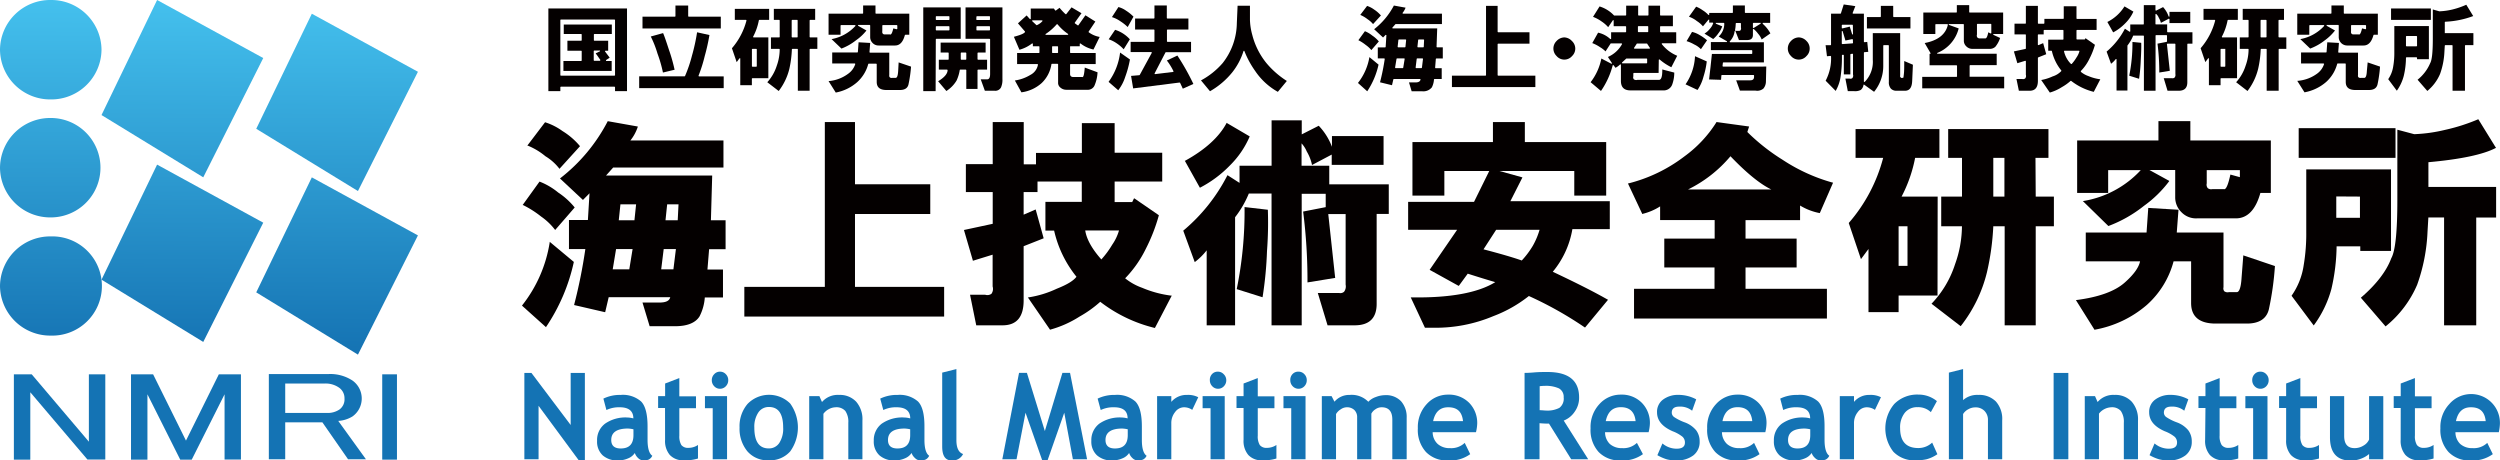
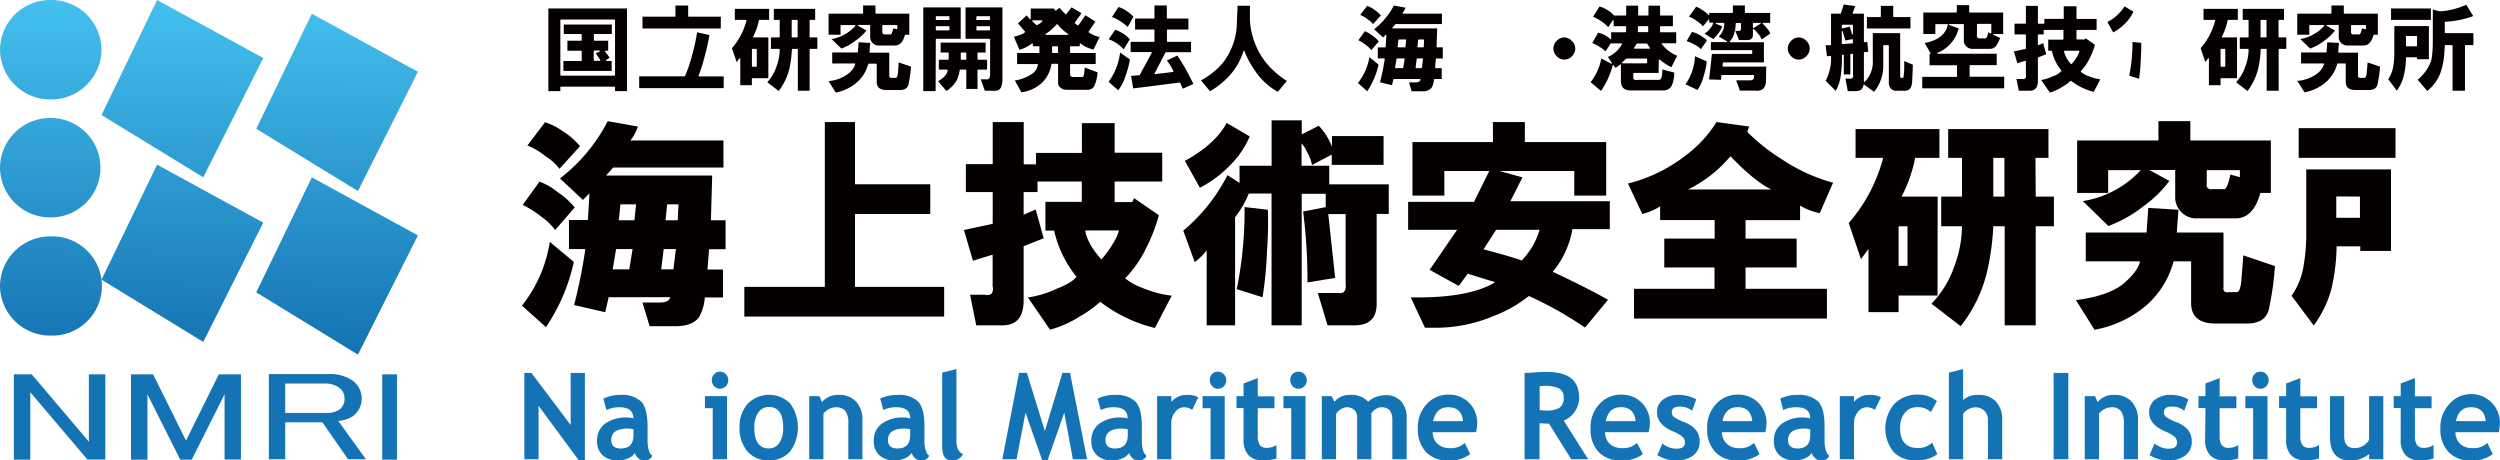
<svg xmlns="http://www.w3.org/2000/svg" xmlns:xlink="http://www.w3.org/1999/xlink" id="レイヤー_1" data-name="レイヤー 1" viewBox="0 0 528.02 97.25">
  <defs>
    <style>.cls-1{fill:#040000;}.cls-2{fill:url(#linear-gradient);}.cls-3{fill:url(#linear-gradient-2);}.cls-4{fill:url(#linear-gradient-3);}.cls-5{fill:url(#linear-gradient-4);}.cls-6{fill:url(#linear-gradient-5);}.cls-7{fill:url(#linear-gradient-6);}.cls-8{fill:url(#linear-gradient-7);}.cls-9{fill:#1473b4;}</style>
    <linearGradient id="linear-gradient" x1="11.08" y1="0.39" x2="10.64" y2="74.4" gradientUnits="userSpaceOnUse">
      <stop offset="0" stop-color="#44c0ed" />
      <stop offset="1" stop-color="#1573b3" />
    </linearGradient>
    <linearGradient id="linear-gradient-2" x1="10.78" y1="0.4" x2="10.34" y2="74.4" xlink:href="#linear-gradient" />
    <linearGradient id="linear-gradient-3" x1="10.93" y1="0.4" x2="10.49" y2="74.4" xlink:href="#linear-gradient" />
    <linearGradient id="linear-gradient-4" x1="71.32" y1="0.51" x2="70.87" y2="74.43" xlink:href="#linear-gradient" />
    <linearGradient id="linear-gradient-5" x1="38.63" y1="0.46" x2="38.18" y2="74.38" xlink:href="#linear-gradient" />
    <linearGradient id="linear-gradient-6" x1="38.84" y1="0.51" x2="38.39" y2="74.42" xlink:href="#linear-gradient" />
    <linearGradient id="linear-gradient-7" x1="71.53" y1="0.55" x2="71.08" y2="74.46" xlink:href="#linear-gradient" />
  </defs>
  <path class="cls-1" d="M114.28,45.73a13.08,13.08,0,0,1,2.91,2.76l.06.09,4.13-4.76,0,0a15.47,15.47,0,0,0-3.49-3.16A14.38,14.38,0,0,0,114,38.37h-.06l-3.56,4.94.09,0A20.92,20.92,0,0,1,114.28,45.73Z" />
  <path class="cls-1" d="M116.21,51.16l-.11-.09,0,.14a28.58,28.58,0,0,1-5.83,13.3l0,.06,5,4.49.07.06,0-.07a39.56,39.56,0,0,0,5.86-13.73v0Z" />
  <path class="cls-1" d="M115.2,33a10.73,10.73,0,0,1,2.9,2.57l.06.09,4.32-4.76,0-.05a15,15,0,0,0-3.68-3.17,12.87,12.87,0,0,0-3.68-1.86h0l-3.75,4.94.1,0A14.15,14.15,0,0,1,115.2,33Z" />
  <path class="cls-1" d="M150.42,37.16v-.09H128l1.51-1.69H152.8V29.67H133.14a9.27,9.27,0,0,0,1.56-2.87l0-.08-6.36-1.13,0,.05a36.5,36.5,0,0,1-10,12l-.07.05,4.82,4.51.06,0,1.36-1.38-.34,5.64h-4V52.6h3.46a109,109,0,0,1-2.36,11.75l0,.08,6.48,1.5.07,0,.74-3.16h13c-.16.76-.9,1.13-2.28,1.13h-3.58l1.51,5h5.36c2.57,0,4.32-.7,5.18-2.08a10.24,10.24,0,0,0,1.11-4h3.84v-5.9h-3.28l.35-4.29h3.48V46.52h-3.1Zm-7.28,9.36h-2.58l.35-3.36h2.4Zm-.38,6.08-.53,4.29h-2.58l.53-4.29Zm-9.15,0-.7,4.29h-3.5l.71-4.29Zm.74-9.44L134,46.52h-3.31l.35-3.36Z" />
  <polygon class="cls-1" points="180.58 45.2 196.48 45.2 196.48 38.92 180.58 38.92 180.58 25.78 174.21 25.78 174.21 60.59 157.21 60.59 157.21 66.86 199.41 66.86 199.41 60.59 180.58 60.59 180.58 45.2" />
  <path class="cls-1" d="M241.22,60.78a12.17,12.17,0,0,1-3.58-2A24,24,0,0,0,242,52.56a37.23,37.23,0,0,0,2.75-7.05v-.06l-5.16-3.55-.08,0-.38.78h-3.71V38.34h10.05V32.26H235.42V26H228.5v6.3h-9.69v2.41h-2.59V25.78h-6.55v8.89H204v5.9h5.67v6.7l-6,1.29h-.08L205.47,55l0,.08,4.18-1.29V60.5a1.76,1.76,0,0,1-.25,1.55,1.46,1.46,0,0,1-1.32.2h-3.2l1.31,6.46h5.55c3,0,4.46-1.77,4.46-5.26V52l4.23-1.67-1.69-6.09-2.54,1.1V40.57h2.93V38.34h9.35v4.29h-7.68v6.08h1.84a23.87,23.87,0,0,0,4.72,9.74c-.62.84-2,1.68-4.14,2.52a21.78,21.78,0,0,1-6,1.84l-.13,0,4.65,6.77,0,.05.05,0a22.65,22.65,0,0,0,6.24-2.78,24,24,0,0,0,4.35-3.11,30.76,30.76,0,0,0,11.49,5.52l.06,0,3.5-6.72.06-.1-.12,0A23,23,0,0,1,241.22,60.78Zm-8.62-6c-2-2.25-3.12-4.31-3.39-6.1h7.13a10.2,10.2,0,0,1-1.43,3A19.16,19.16,0,0,1,232.6,54.81Z" />
  <path class="cls-1" d="M267.77,44.3l-4.91-.57v.09A81.94,81.94,0,0,1,261.22,61l0,.07,5.37,1.69.09,0v-.09a79.19,79.19,0,0,0,.92-9.64,78.94,78.94,0,0,0,.18-8.71Z" />
  <path class="cls-1" d="M253.47,39.63A24.32,24.32,0,0,0,259.71,35a19.28,19.28,0,0,0,4.22-6.14l0-.06-4.88-2.86,0,.07c-1.57,2.94-4.51,5.61-8.74,7.94l-.07,0,3.18,5.69Z" />
  <path class="cls-1" d="M280.75,35H274.9V30.28A5.85,5.85,0,0,1,276,32a9.21,9.21,0,0,1,1.09,2.75l0,.11,4.18-2.21v2.17h10.95V28.74H281.32V31a13.21,13.21,0,0,0-2.79-4.44l0,0-3.59,1.82V25.41h-6.37V35h-6.77v3.63L259.26,37l-.05.08a37.32,37.32,0,0,1-9.3,11.64l0,0,2.43,6.64.09-.07a13.26,13.26,0,0,0,2.43-2.42V68.71h6V45.88a21.3,21.3,0,0,0,2.9-5h4.8V68.71h6.37V40.93H280v2.82l-4.76.93v.08a114.88,114.88,0,0,1,.91,14.8v.09l5.76-.94H282l-1.46-13.5h3.67V60.12a1.86,1.86,0,0,1-.34,1.51,1.21,1.21,0,0,1-1.05.25h-4.49l2.06,6.83h5.73c3.08,0,4.64-1.52,4.64-4.52v-19h2.56V38.93H280.75Z" />
  <path class="cls-1" d="M321.55,37.47l-4.84-1.35H332.5v5.19h6.74V30H322.06V25.78h-6.74V30h-17V41.31h6.74V36.12h9.48l-3.21,6.51H297.41v5.9h10.35L302,56.92l-.05.07,6.11,3.38.06,0L310,57.8c2.27.73,4.17,1.31,5.81,1.79-3.64,2.26-9.6,3.35-17.72,3.22h-.13l3,6.41,0,0h0c.62,0,1.24,0,1.85,0a31.36,31.36,0,0,0,12.62-2.46,27.9,27.9,0,0,0,7.48-4.24,77.92,77.92,0,0,1,11.82,6.64l.06,0,4.86-5.87-.08,0c-2.77-1.59-6.67-3.56-11.61-5.89a19.08,19.08,0,0,0,4.14-9H340v-5.9H319Zm3.62,11.06a15.66,15.66,0,0,1-1.43,3.39,18.24,18.24,0,0,1-2.33,3.1c-1.69-.6-4.33-1.38-8.08-2.36L316,48.53Z" />
  <path class="cls-1" d="M376.5,33.75a42.41,42.41,0,0,1-7.45-5.87l.38-1.16-6.91-.95,0,.05a26,26,0,0,1-6.74,7.2,32.55,32.55,0,0,1-11.85,5.72l-.1,0,3,6.38,0,.06.06,0a12.17,12.17,0,0,0,3.74-1.59v2.89h11.52V50.4H351.51v6.09h10.61V61h-17v6.27h40.74V61H368.67V56.49h10.79V50.4H368.67V46.49h11.52V43.41A12.42,12.42,0,0,0,384.3,45h.06l2.77-6.35,0-.09-.09,0A37.15,37.15,0,0,1,376.5,33.75Zm-11-.74c3.35,3.5,6.24,5.86,8.6,7H356.54A27.48,27.48,0,0,0,365.49,33Z" />
  <path class="cls-1" d="M409.25,41.52h-7.62a29.82,29.82,0,0,0,2.86-8.18h5.13V27.26H391.91v6.08h5.83a34,34,0,0,1-7.27,13.76l0,0L393,54.59l.05.14,1.59-2.15V65.93H401V62.42h8.22Zm-6.37,6.27v8.36H401V47.79Z" />
  <path class="cls-1" d="M429.91,33.34h2.74V27.26H411.47v6.08h2.92v8.18H410v6.27h4.38a24,24,0,0,1-1.45,8,21.6,21.6,0,0,1-4.92,8.3l-.06.06,6.1,4.69.06.05.05-.06a29.81,29.81,0,0,0,5.5-11.33A54.19,54.19,0,0,0,421,47.79h2.4V68.71h6.56V47.79h3.84V41.52h-3.84Zm-6.56,0v8.18H421V33.34Z" />
  <path class="cls-1" d="M445.26,35.94h6.88a21.2,21.2,0,0,1-12.09,6.51l-.15,0,5.41,5.29,0,0,0,0a27.48,27.48,0,0,0,7.52-4.27,24.43,24.43,0,0,0,5.32-5.2l0-.07-4.19-2.3h5.46V41.6a4.37,4.37,0,0,0,1.3,3.2A4.26,4.26,0,0,0,464,46.12h8.23c2.45,0,4.19-1.81,5.18-5.37h2.21V29.67h-17V25.59h-6.74v4.08H438.71V40.75h6.55Zm25.8,1c-.39,1.79-.78,2.82-1.16,3a.29.29,0,0,1-.2,0h-2.41a1.14,1.14,0,0,1-1-.21,1.16,1.16,0,0,1-.21-1V35.94h7v1.48l-2-.55Z" />
  <path class="cls-1" d="M473.81,53.89l-.37,4.74c-.15,2.54-.64,3.07-1,3.07h-1.66a1.19,1.19,0,0,1-1-.19,1,1,0,0,1-.16-.84V49.11h-9.87l.36-4.73V44.3l-6.3-.38h-.08l-.36,5.19H440.53v6.08H452c-.27,1.32-1.36,2.83-3.24,4.49-2.06,1.84-5.49,3.08-10.2,3.69h-.12l3.9,6.22,0,.05h.06a23.08,23.08,0,0,0,11-5.21,18.79,18.79,0,0,0,5.68-9.24h3.7V64c0,2.88,1.74,4.34,5.19,4.34h6.58c2.59,0,4.15-1,4.65-3a63.16,63.16,0,0,0,1.28-9.09v-.06l-6.64-2.24Z" />
  <rect class="cls-1" x="485.5" y="27.07" width="20.45" height="6.27" />
-   <path class="cls-1" d="M512.9,34.26c6.76-.61,11.54-1.61,14.21-3l.08,0-3.74-6.06-.06,0a39.46,39.46,0,0,1-6.93,2.22,32.83,32.83,0,0,1-6.56.92l-3.46-.92-.1,0V42.34c0,6.61-.43,10.71-1.28,12.19-1,2.7-3.11,5.49-6.37,8.3l-.06.05,5.17,6,.05.06.06-.05a22.83,22.83,0,0,0,6.61-8.74A37.77,37.77,0,0,0,512.71,49l.18-3.07h3.32V68.71H523V45.94h4.2V39.48H512.9Z" />
  <path class="cls-1" d="M505,53V35.78h-17.9V49a39.64,39.64,0,0,1-.54,7,14.94,14.94,0,0,1-2.55,6.44l0,.05,4.6,6.16.07.09.06-.09a23.09,23.09,0,0,0,3.67-7.62,41.62,41.62,0,0,0,1.1-9h5V53Zm-6.56-11.48V46h-5V41.49Z" />
  <path class="cls-1" d="M118.35,18.4l.09-.09h11.37l.09.09v.85h2.53V1.79H115.82V19.25h2.53Zm0-14.19.09-.08h11.37l.09.08V15.89l-.09.09H118.44l-.09-.09Z" />
  <path class="cls-1" d="M128,12.68l.77-.5-1-1.33.07-.14h.61V8.61h-2.93l-.09-.09V7.27l.09-.09h3.7v-2H119.07v2h3.7l.09.09V8.52l-.09.09h-2.93v2.1h2.93l.09.08v2l-.09.09H119v2.1h10.19v-2.1H128Zm-1.27.16h-1.24l-.09-.09v-2l.09-.08h1.24l0,.16-.92.43,1,1.41Z" />
  <polygon class="cls-1" points="145.35 3.43 145.35 1.17 142.66 1.17 142.66 3.43 142.58 3.52 135.7 3.52 135.7 6.01 152.24 6.01 152.24 3.52 145.44 3.52 145.35 3.43" />
-   <path class="cls-1" d="M137.45,7.71a21.71,21.71,0,0,1,1.42,3.61,27.86,27.86,0,0,1,1.15,4l2.46-.59a35.38,35.38,0,0,0-1.22-4.29c-.56-1.73-.95-2.86-1.21-3.45Z" />
  <path class="cls-1" d="M147.53,16a30.62,30.62,0,0,0,1.31-4.14,43,43,0,0,0,1-4.46l-2.61-.58a40.24,40.24,0,0,1-1.08,4.93,28.45,28.45,0,0,1-1.47,4.32l-.08.05H135v2.49h17.85V16.13h-5.25Z" />
  <path class="cls-1" d="M171,7.82V4.29l.09-.09h1.08V1.87h-8.73V4.2h1.15l.09.09V7.82l-.09.08h-1.76v2.42h1.76l.09.08a10.35,10.35,0,0,1-.62,3.48,9.41,9.41,0,0,1-2,3.49l2.41,1.85a12.58,12.58,0,0,0,2.25-4.69,22.92,22.92,0,0,0,.53-4.13l.09-.08h1.09l.08.08v8.77H171V10.4l.09-.08h1.54V7.9h-1.54Zm-2.53,0-.08.08h-1.09l-.09-.08V4.29l.09-.09h1.09l.08.09Z" />
  <path class="cls-1" d="M159.05,7.78a12.14,12.14,0,0,0,1.23-3.51l.09-.07h2.08V1.87H155.2V4.2h2.38l.09.11a14.53,14.53,0,0,1-3.08,5.88l1,2.93.6-.81.16,0V18h2.45v-1.4l.09-.08h3.39V7.9h-3.16Zm.79,2.62V14l-.09.09h-.85l-.09-.09V10.4l.09-.08h.85Z" />
  <path class="cls-1" d="M180.7,5.45a9,9,0,0,1-5.07,2.81l2.09,2a11.52,11.52,0,0,0,3.1-1.77A10.07,10.07,0,0,0,183,6.44l-1.77-1,0-.17h2.47l.09.09V7.82a1.74,1.74,0,0,0,.52,1.27,1.71,1.71,0,0,0,1.25.52h3.48c1,0,1.68-.72,2.08-2.21l.09-.06h.84V2.89H185l-.09-.09V1.16h-2.61V2.8l-.09.09H175V7.34h2.53V5.39l.09-.09h3Zm5.74-.15h3l.08.09v.7l-.11.09L188.67,6c-.23,1-.41,1.2-.53,1.27a.19.19,0,0,1-.18,0h-1.11a.52.52,0,0,1-.37-.13.59.59,0,0,1-.13-.53V5.39Z" />
  <path class="cls-1" d="M189.15,16.45h-.7a.59.59,0,0,1-.52-.12.5.5,0,0,1-.11-.45V11.12h-4.09l-.09-.1.15-1.95-2.45-.14L181.19,11l-.09.08h-5.33v2.33h4.79l.09.1a4,4,0,0,1-1.42,2A8,8,0,0,1,175,17.13l1.52,2.42A9.5,9.5,0,0,0,181,17.39a7.85,7.85,0,0,0,2.38-3.87l.08-.07h1.62l.09.09V17.3c0,1.15.68,1.71,2.08,1.71h2.78c1.05,0,1.66-.38,1.85-1.18a27.37,27.37,0,0,0,.54-3.76l-2.62-.89L189.7,15C189.64,16,189.47,16.45,189.15,16.45Z" />
  <path class="cls-1" d="M209.12,8.29v7.36c0,.74-.22,1.11-.63,1.11h-1.35l.87,2.41h2.1a1.34,1.34,0,0,0,1.32-.73,4,4,0,0,0,.29-1.77V1.56h-7.79V8.2H209Zm-2.89-4.78.09-.09H209l.09.09v.62l-.09.09h-2.71l-.09-.09Zm0,2.82V5.62l.09-.08H209l.09.08v.71l-.09.09h-2.71Z" />
  <path class="cls-1" d="M206.46,12.52V11.19l.09-.09h1.62V9h-9.5v2.1h1.62l.08.09v1.33l-.08.09h-2V14.7h1.76l.09.1c0,.79-.71,1.58-2,2.36l1.74,2.06a6.68,6.68,0,0,0,2.15-2.2,8.31,8.31,0,0,0,.68-2.25l.09-.07H204l.09.09v4h2.37v-4l.09-.09h1.93V12.61h-1.93Zm-2.37,0-.09.09h-1l-.08-.09V11.19l.08-.09h1l.09.09Z" />
  <path class="cls-1" d="M197.65,8.29l.08-.09h5.18V1.56H195V19.25h2.61Zm0-4.78.08-.09h2.71l.09.09v.62l-.09.09h-2.71l-.08-.09Zm0,2.11.08-.08h2.71l.09.08v.71l-.09.09h-2.71l-.08-.09Z" />
  <path class="cls-1" d="M226.05,9.77h2V9.23l.14-.07a6.7,6.7,0,0,0,2.76,1.3l1.31-2.66a5.44,5.44,0,0,1-2.33-1V6.67l1.42-2.12-2.1-1.32-1.5,2.13-.12,0L227,4.91l0-.12,1.42-2-2.1-1.24L225.19,3h-.13a12,12,0,0,1-1.27-1.35l-.79.58-.12,0-.29-.43H217.7V4l-.15.06-.72-.8L215,4.93l1.49,1.73v.11c-.22.33-1,.64-2.35,1l1.17,2.74A7.66,7.66,0,0,0,218,9.16l.15.07v.54h1.3l.09.08v1.26l-.09.09h-4.63v2.33h4.32l.09.1a3,3,0,0,1-1.59,2.18A8.68,8.68,0,0,1,214.35,17l1.38,2.5A7.94,7.94,0,0,0,220,17.55a6.91,6.91,0,0,0,2.07-4l.08-.07h1.24l.09.09v3.84a1.26,1.26,0,0,0,.5,1.1,1.88,1.88,0,0,0,1.27.45h4.41a1.53,1.53,0,0,0,1.47-.81,8,8,0,0,0,.68-2.88l-2.7-1c-.12,1.57-.28,1.88-.41,2a.18.18,0,0,1-.14,0h-1.84c-.59,0-.71-.35-.71-.64V13.62l.09-.09h5.32V11.2h-5.32l-.09-.09V9.85ZM219,5.31h-.09l-.93-.87.06-.15h2.09l.06.15A3.27,3.27,0,0,1,219,5.31Zm4.47,5.8-.09.09h-1.08l-.09-.09V9.85l.09-.08h1.08l.09.08Zm2.07-3.75h-4.71l0-.17a10.92,10.92,0,0,0,1.31-1,12.84,12.84,0,0,0,1.07-1.08h.13a10.38,10.38,0,0,0,2.3,2.1Z" />
  <path class="cls-1" d="M236.18,19.06a9,9,0,0,0,1.47-2.81,21,21,0,0,0,1-3.69l-2.08-1.46a13,13,0,0,1-2.43,6.19Z" />
  <path class="cls-1" d="M238.18,5.71l1.22-2.19a8.58,8.58,0,0,0-1.57-1.27,4.92,4.92,0,0,0-1.61-.76l-1.37,2.12a6.5,6.5,0,0,1,1.84.92A9.67,9.67,0,0,1,238.18,5.71Z" />
  <path class="cls-1" d="M246.45,12.78a12.72,12.72,0,0,1,1.41,2.29l-.06.12-3.87.47-.09-.12,2.32-4.47.08-.05h5.32V8.84h-5l-.09-.08V6.33l.09-.09H251V3.91h-4.47l-.09-.09V1.16h-2.61V3.82l-.09.09h-4V6.24h4l.09.09V8.76l-.09.08h-4.94V11h4.4l.08.13-2.56,4.7-.07.05-1.76.15.44,2.64,9.81-1.24.1.05.58,1.25,2.23-1a48.91,48.91,0,0,0-3.38-6Z" />
  <path class="cls-1" d="M237.33,10.41l1.3-2.11a7,7,0,0,0-3.11-2l-1.36,2a6.65,6.65,0,0,1,1.68.84A8.1,8.1,0,0,1,237.33,10.41Z" />
  <path class="cls-1" d="M267.44,13.28a15.51,15.51,0,0,1-2.95-5.91A13.06,13.06,0,0,1,264,4.21v-3h-2.61l-.16,3.68a13.92,13.92,0,0,1-3,8.44,16.17,16.17,0,0,1-4.57,3.65l1.9,2.29a16.61,16.61,0,0,0,4.71-4,13.9,13.9,0,0,0,2.38-4.52h.16A19.59,19.59,0,0,0,265.11,15a14,14,0,0,0,4.78,4.4l1.9-2.3A18.63,18.63,0,0,1,267.44,13.28Z" />
  <path class="cls-1" d="M303.55,6h-9.43l-.06-.14.69-.78.07,0h9.73V2.89h-8.26l-.07-.14a4.11,4.11,0,0,0,.65-1.13l-2.47-.45a15.43,15.43,0,0,1-4.17,5l1.88,1.75.56-.57.15.07-.16,2.51-.09.08H291v2.33h1.38l.09.1a45.36,45.36,0,0,1-1,4.94L294,18l.29-1.25.08-.07h5.57l.09.1c-.06.42-.43.63-1.09.63h-1.35l.56,1.86h2.18a2.3,2.3,0,0,0,2.09-.82,4.29,4.29,0,0,0,.45-1.69l.09-.08h1.54V14.41h-1.31l-.08-.1.15-1.88.09-.08h1.38V10h-1.23l-.09-.09Zm-7.18,8.32-.08.07h-1.55l-.09-.1.31-1.88.09-.08h1.55l.08.1Zm.47-4.4-.09.08h-1.47l-.09-.1.16-1.48.09-.08h1.47l.08.09Zm3.48,4.39-.09.08h-1.16l-.08-.1.23-1.88.08-.08h1.16l.09.1Zm.39-4.39-.09.08h-1.16l-.09-.1.16-1.48.08-.08h1.09l.08.09Z" />
  <path class="cls-1" d="M288.77,19.28a16.6,16.6,0,0,0,2.39-5.63l-1.93-1.59a12,12,0,0,1-2.42,5.46Z" />
  <path class="cls-1" d="M290,5.09l1.66-1.82A6.75,6.75,0,0,0,290.2,2a5.19,5.19,0,0,0-1.46-.75L287.3,3.15a6.72,6.72,0,0,1,1.54.91A5.25,5.25,0,0,1,290,5.09Z" />
  <path class="cls-1" d="M289.64,10.58l1.58-1.83a6.63,6.63,0,0,0-1.4-1.25,6.1,6.1,0,0,0-1.54-.91l-1.38,1.9a8.92,8.92,0,0,1,1.55,1A6,6,0,0,1,289.64,10.58Z" />
-   <polygon class="cls-1" points="316.31 15.89 316.31 9.3 316.4 9.22 323.04 9.22 323.04 6.81 316.4 6.81 316.31 6.72 316.31 1.24 313.86 1.24 313.86 15.89 313.77 15.98 306.66 15.98 306.66 18.39 324.28 18.39 324.28 15.98 316.4 15.98 316.31 15.89" />
  <path class="cls-1" d="M330.4,7.9a2.3,2.3,0,0,0-1.64.76,2.23,2.23,0,0,0-.67,1.59,2.2,2.2,0,0,0,.67,1.58,2.15,2.15,0,0,0,3.28,0,2.16,2.16,0,0,0,.67-1.58A2.19,2.19,0,0,0,332,8.66,2.3,2.3,0,0,0,330.4,7.9Z" />
  <path class="cls-1" d="M350.35,12.6l.15-.06A11.9,11.9,0,0,0,353,14.2l1.24-2.42a8,8,0,0,1-3.29-2.51l.08-.13h3V6.81h-3.32l-.09-.09V5.62l.09-.08h2.62V3.28h-2.62l-.09-.09v-2h-2.45v2l-.09.09h-2l-.09-.09v-2h-2.53v2l-.09.09h-2.4l-.06,0a7,7,0,0,0-3.07-1.92l-1.38,2.2a7.94,7.94,0,0,1,1.85,1,6.72,6.72,0,0,1,1.35,1.18l1-1.47.16,0V5.54h2.54l.09.08v1.1l-.09.09h-3.08v1.4l-.15.06a5.41,5.41,0,0,0-2.6-1.37l-1.23,2.2A8.16,8.16,0,0,1,338,10a5.24,5.24,0,0,1,1.1.86l1.1-1.7.07,0h2.25l.08.13a6.19,6.19,0,0,1-3,2.74l.87,1.32-.11.13-2.14-1.12a11.89,11.89,0,0,1-2.27,5l2.19,1.85a17.11,17.11,0,0,0,2.49-5.46l.15,0,.42.57a4.1,4.1,0,0,0,1-.73l.15.06v3.44c0,1.32.66,2,2,2h6.89a1.9,1.9,0,0,0,1.93-1.2,7.35,7.35,0,0,0,.45-2.56l-2.53-.66v.2c0,1.33-.23,2-.7,2h-4.57a.83.83,0,0,1-.75-.13.64.64,0,0,1-.1-.6V15.5l.09-.09h5.25Zm-4.41-7,.09-.08h2l.09.08v1.1l-.09.09h-2l-.09-.09Zm1.95,7.68-.08.09h-5.19l-.06-.15.93-.86.06,0h4.26l.08.09Zm.54-3h-3.25l-.08-.14.62-.94.08,0h2l.07,0,.62.94Z" />
  <path class="cls-1" d="M357.37,6.74l-1.15,1.95a7.43,7.43,0,0,1,1.61.7,4.75,4.75,0,0,1,1.42,1l1.29-1.88A8.85,8.85,0,0,0,359,7.42,5.21,5.21,0,0,0,357.37,6.74Z" />
  <path class="cls-1" d="M372.33,4.83h1.54V2.73h-5.25l-.09-.08V1.16H366V2.65l-.09.08H361v.38l-.16.06a5.69,5.69,0,0,0-1.22-1,6.22,6.22,0,0,0-1.38-.76l-1.52,2.12a5.85,5.85,0,0,1,1.69.93,5.85,5.85,0,0,1,1.27,1.1l1.16-1.4.16,0v.62h.76l.09.11a3.53,3.53,0,0,1-.72,1.21,4.35,4.35,0,0,1-1.13,1l1.84,1.14a5.89,5.89,0,0,0,1.09-1.2,5.23,5.23,0,0,0,.82-1.47L362.39,5l0-.17h1.7l.09.09A3.68,3.68,0,0,1,363,7.72l1.75,1,0,.16h-3.4v1.71H370l.09.09v.62l-.09.09h-8.43l-.3,2.82-.3,2.57,2.53.08.07-.94.09-.08h6.73l.08.09v.31c0,.33-.13.72-.78.72h-3l.79,2.17h3.26a2,2,0,0,0,1.72-.44,2.41,2.41,0,0,0,.52-1.52l.07-3.11H363.9l-.09-.1.08-.71.09-.07h8.57V8.92h-7.18l-.06-.15a3.69,3.69,0,0,0,1.06-2.22l.16,0,.75,1.91H369c.83,0,1.23-.36,1.23-1.09V6.17l.14-.07a6.28,6.28,0,0,1,.94,1,4.05,4.05,0,0,1,.77,1.24l1.84-1.29A7.17,7.17,0,0,0,372.27,5ZM367.6,6.41a.48.48,0,0,1-.32.11l-.23,0h-.52l-.09-.1a7.85,7.85,0,0,0,.16-1.47l.08-.09h.93l.09.09v.85A.69.69,0,0,1,367.6,6.41Zm2.76-.48-.13-.07V4.92l.09-.09h1.55l0,.16Z" />
  <path class="cls-1" d="M358.53,19a9,9,0,0,0,1.26-2.81,16.93,16.93,0,0,0,.69-3.22L358,11.87a11.38,11.38,0,0,1-2,5.94Z" />
  <path class="cls-1" d="M379.91,7.9a2.3,2.3,0,0,0-1.64.76,2.23,2.23,0,0,0-.67,1.59,2.2,2.2,0,0,0,.67,1.58,2.15,2.15,0,0,0,3.28,0,2.16,2.16,0,0,0,.67-1.58,2.19,2.19,0,0,0-.67-1.59A2.3,2.3,0,0,0,379.91,7.9Z" />
  <path class="cls-1" d="M401.88,16.45h-.13a.31.31,0,0,1-.19,0,.25.25,0,0,1-.14-.13.34.34,0,0,1-.09-.38V7h-5.78v5.64a6.05,6.05,0,0,1-1.73,4.68l-.15-.06V11.11l.08-.09.84-.07-.21-2.1-.61.07-.1-.08V2.89h-2.31l-.08-.12.58-1.47L389.41.94l-.6,1.89-.08.06h-2V9.46l-.09.09h-1.06l.29,2.33.76-.07.1.08a10.07,10.07,0,0,1-1.14,5.16l2.12,2.15a8.57,8.57,0,0,0,1.09-3.4,27,27,0,0,0,.23-3.52v-.62l.09-.09h.23l.08.09v4.06h1.38V11.5l.07-.09.38-.07.11.08v4.31a.83.83,0,0,1-.14.77.64.64,0,0,1-.58.1h-.89l.51,2.65h1.32A2.59,2.59,0,0,0,393,19a1.63,1.63,0,0,0,.59-1.12l.13,0,2.1,1.51a8.59,8.59,0,0,0,1.94-5.44V9.62l.09-.09h1l.09.09V17.3a2,2,0,0,0,.44,1.43,1.61,1.61,0,0,0,1.18.44h1.77c1,0,1.49-.69,1.54-2.11l.15-3.39-1.83-.78c0,1.17,0,2.1-.08,2.77S402.05,16.45,401.88,16.45ZM391.37,9.07l-.08.09-2.17.15L389,9.23V6.56l.17,0,.6,2,1.46-.3.11.09Zm0-1.8-.17,0-.52-1.65L389.14,6,389,5.94V5.31l.09-.09h2.16l.09.09Z" />
  <polygon class="cls-1" points="399.86 3.51 399.86 1.24 397.25 1.24 397.25 3.51 397.16 3.6 394.31 3.6 394.31 6.01 403.5 6.01 403.5 3.6 399.95 3.6 399.86 3.51" />
  <path class="cls-1" d="M416,16.12V13.85l.09-.09h5.63V11.35H409.15l0-.16A7.57,7.57,0,0,0,413.69,6l-2.09-.75,0-.17h3.09l.09.08V8.6a1.61,1.61,0,0,0,.52,1.19,1.77,1.77,0,0,0,1.33.53h3.55a1.69,1.69,0,0,0,1.26-.45,5.77,5.77,0,0,0,1-1.85L421,7.35l0-.17h2.08V2.65H416l-.09-.08V1.09h-2.61V2.57l-.08.08h-7V7.18h2.54v-2l.08-.08h2.48l.09.1c-.42,2-2.06,3.35-4.9,3.89l1.25,2.16-.07.13h-.15v2.41h5.72l.08.09v2.27l-.08.09h-7.27v2.41H423.3V16.21H416Zm1.55-11,.09-.08h2.86l.08.08V7l-.12.08-.52-.26c-.21,1.07-.43,1.25-.58,1.29h-1.18a.68.68,0,0,1-.55-.2.71.71,0,0,1-.08-.61Z" />
  <path class="cls-1" d="M439.49,15.17V15a9.71,9.71,0,0,0,1.84-2.64,15.65,15.65,0,0,0,1.14-2.9l-2-1.4-.11.23-.08.05h-1.62l-.09-.09V6.41l.09-.09h4.16V4h-4.16l-.09-.09V1.32h-2.69V3.9l-.09.09h-4v.93l-.09.09H430.5l-.08-.09V1.24h-2.54V4.92L427.8,5h-2.32V7.26h2.32l.08.09v2.9l-.07.08-2.46.53.73,2.49,1.69-.52.11.08v2.9a.8.8,0,0,1-.14.75.75.75,0,0,1-.66.12h-1.19l.51,2.49h2.25c1.19,0,1.77-.69,1.77-2.11V12.21l.05-.08,1.71-.68-.65-2.34-1,.43-.12-.08V7.35l.08-.09h1.15V6.41l.09-.09h4l.09.09V8.29l-.09.09H432.6v2.33h.69l.08.06a10,10,0,0,0,2,4.12V15a4.16,4.16,0,0,1-1.82,1.13,9.93,9.93,0,0,1-2.43.77l1.82,2.65a9.52,9.52,0,0,0,2.54-1.15,10.11,10.11,0,0,0,1.85-1.32h.11a12.7,12.7,0,0,0,4.78,2.32l1.38-2.65a9.72,9.72,0,0,1-2.53-.69A5,5,0,0,1,439.49,15.17Zm-.94-3a8,8,0,0,1-1,1.35h-.13a5.45,5.45,0,0,1-1.49-2.71l.08-.1h3.1l.09.1A4.48,4.48,0,0,1,438.55,12.17Z" />
  <path class="cls-1" d="M450.39,8.86a34.32,34.32,0,0,1-.68,7.13l2.08.65a36.75,36.75,0,0,0,.36-4c.1-1.74.13-2.95.09-3.6Z" />
  <path class="cls-1" d="M448.85,4.94a8.19,8.19,0,0,0,1.74-2.49l-1.88-1.1a9,9,0,0,1-3.62,3.29l1.23,2.2A10.11,10.11,0,0,0,448.85,4.94Z" />
-   <path class="cls-1" d="M457.72,6.72V5.16h-2.39l-.08-.08V3l.13-.07a2.09,2.09,0,0,1,.57.81,3.82,3.82,0,0,1,.45,1.09l1.68-.89.13.08v.85h4.39V2.5h-4.39v1l-.17,0a5.69,5.69,0,0,0-1.18-2l-1.49.75-.12-.08V1.09h-2.46v4l-.08.08h-2.78V6.64l-.13.08-1-.66a15.75,15.75,0,0,1-3.87,4.84l.94,2.57a5.1,5.1,0,0,0,1-1l.16,0v6.65h2.3V9.62l0,0a8.86,8.86,0,0,0,1.22-2.1l.09,0h2.09l.08.08V19.17h2.46V7.5l.08-.08h2.25l.09.08V8.76l-.07.08-1.94.38a47.67,47.67,0,0,1,.38,6.1l2.22-.37-.61-5.64.08-.09h1.63l.08.09v6.34a.86.86,0,0,1-.17.73.64.64,0,0,1-.54.14H457l.8,2.65h2.33c1.24,0,1.85-.59,1.85-1.79V9.31l.08-.09h1V6.81h-5.25Z" />
  <path class="cls-1" d="M481.24,7.82V4.29l.09-.09h1.07V1.87h-8.72V4.2h1.15l.09.09V7.82l-.09.08h-1.77v2.42h1.77l.09.08a10.21,10.21,0,0,1-.63,3.48,9.4,9.4,0,0,1-2,3.49l2.4,1.85a12.66,12.66,0,0,0,2.25-4.69,21.9,21.9,0,0,0,.54-4.13l.09-.08h1.08l.09.08v8.77h2.53V10.4l.09-.08h1.53V7.9h-1.53Zm-2.53,0-.09.08h-1.08l-.09-.08V4.29l.09-.09h1.08l.09.09Z" />
  <path class="cls-1" d="M469.26,7.78a12.44,12.44,0,0,0,1.23-3.51l.09-.07h2.07V1.87H465.4V4.2h2.39l.08.11a14.41,14.41,0,0,1-3.08,5.88l1,2.93.59-.81.16,0V18H469v-1.4l.08-.08h3.4V7.9h-3.16ZM470,10.4V14l-.08.09h-.86L469,14V10.4l.08-.08H470Z" />
  <path class="cls-1" d="M490.91,5.45a9,9,0,0,1-5.07,2.81l2.09,2A11.47,11.47,0,0,0,491,8.53a10.38,10.38,0,0,0,2.17-2.09l-1.77-1,0-.17h2.48l.08.09V7.82a1.78,1.78,0,0,0,1.77,1.79h3.48c1,0,1.69-.74,2.09-2.21l.08-.06h.84V2.89h-7.11l-.08-.09V1.16h-2.61V2.8l-.09.09H485.2V7.34h2.54V5.39l.09-.09h3Zm5.65-.06.08-.09h3l.09.09v.7l-.11.09L498.88,6c-.23,1-.41,1.2-.53,1.27a.2.2,0,0,1-.18,0h-1.12a.54.54,0,0,1-.37-.13.63.63,0,0,1-.12-.53Z" />
  <path class="cls-1" d="M499.35,16.45h-.7a.64.64,0,0,1-.52-.12.5.5,0,0,1-.1-.45V11.12h-4.09l-.09-.1L494,9.07l-2.46-.14L491.39,11l-.08.08H486v2.33h4.78l.09.1a4,4,0,0,1-1.42,2,8,8,0,0,1-4.25,1.57l1.53,2.42a9.59,9.59,0,0,0,4.54-2.16,7.83,7.83,0,0,0,2.37-3.87l.09-.07h1.62l.09.09V17.3c0,1.15.67,1.71,2.07,1.71h2.79c1.05,0,1.65-.38,1.85-1.18a26.18,26.18,0,0,0,.53-3.76l-2.61-.89L499.9,15C499.85,16,499.67,16.45,499.35,16.45Z" />
  <path class="cls-1" d="M510.5,12.51H513v-7H505.7V11a16.41,16.41,0,0,1-.23,3,6.4,6.4,0,0,1-1.06,2.72l1.82,2.44A9.52,9.52,0,0,0,507.7,16a17,17,0,0,0,.46-3.81l.09-.09h2.16l.09.09Zm-.09-2.73h-2.16l-.09-.08v-2l.09-.09h2.16l.09.09v2Z" />
  <rect class="cls-1" x="505.01" y="1.79" width="8.41" height="2.41" />
  <path class="cls-1" d="M516.36,4.68l.08-.09a19,19,0,0,0,5.92-1.2L520.9,1A16.83,16.83,0,0,1,518,2a14,14,0,0,1-2.8.39h0L513.83,2V8.13c0,2.86-.18,4.57-.56,5.22a8.93,8.93,0,0,1-2.66,3.49l2.06,2.37a9.39,9.39,0,0,0,2.69-3.59,15.8,15.8,0,0,0,.92-4.67l.08-1.34.09-.08h1.47l.08.09v9.55h2.62V9.62l.08-.09h1.7V7h-5.95L516.36,7Z" />
  <path class="cls-2" d="M0,60.41A10.6,10.6,0,0,0,10.72,70.88a10.48,10.48,0,1,0,0-20.95A10.6,10.6,0,0,0,0,60.41Z" />
  <path class="cls-3" d="M0,10.48A10.6,10.6,0,0,0,10.72,21,10.6,10.6,0,0,0,21.44,10.48,10.6,10.6,0,0,0,10.72,0,10.6,10.6,0,0,0,0,10.48Z" />
  <path class="cls-4" d="M0,35.44A10.6,10.6,0,0,0,10.72,45.92a10.48,10.48,0,1,0,0-21A10.6,10.6,0,0,0,0,35.44Z" />
  <polygon class="cls-5" points="75.6 40.35 54.12 27.2 65.86 2.9 88.27 15.16 75.6 40.35" />
  <polygon class="cls-6" points="42.93 37.45 21.44 24.3 33.18 0 55.6 12.26 42.93 37.45" />
  <polygon class="cls-7" points="42.93 72.22 21.44 59.07 33.18 34.77 55.6 47.03 42.93 72.22" />
  <polygon class="cls-8" points="75.6 74.9 54.12 61.75 65.86 37.46 88.27 49.72 75.6 74.9" />
  <path class="cls-9" d="M2.93,79.06H6.7L18.77,93.29V79.06h3.47v18H18.47L6.4,82.85V97.09H2.93Z" />
  <path class="cls-9" d="M27.67,79.06h4.67l6.94,14,6.94-14h4.67v18H47.43V83.28L40.49,97.09H38.07L31.14,83.28V97.09H27.67Z" />
  <path class="cls-9" d="M56.78,79H69.44a8.53,8.53,0,0,1,5,1.37,4.65,4.65,0,0,1,0,7.59,6.48,6.48,0,0,1-3,.94L77.29,97H73.51l-5.42-7.8H60.24V97H56.78Zm3.46,2v6.22h8.9a4.4,4.4,0,0,0,2.57-.74,2.64,2.64,0,0,0,1.05-2.32,2.7,2.7,0,0,0-1.2-2.32A4.93,4.93,0,0,0,68.69,81Z" />
  <rect class="cls-9" x="80.73" y="79.06" width="3.11" height="18.02" />
  <path class="cls-9" d="M122.26,97.25l-8.51-11.54V97h-3V78.76h1.49l8.29,11v-11h3V97.25Z" />
  <path class="cls-9" d="M134.08,95.67a3,3,0,0,1-1.42,1.14,5.28,5.28,0,0,1-2.11.44,4.66,4.66,0,0,1-3.26-1.08,3.93,3.93,0,0,1-1.18-3.06,4.32,4.32,0,0,1,1.67-3.62,7.53,7.53,0,0,1,4.74-1.31,5.36,5.36,0,0,1,1.25.19c0-1.57-1-2.35-2.86-2.35a6.15,6.15,0,0,0-2.83.58l-.64-2.41a8,8,0,0,1,3.67-.78,5.83,5.83,0,0,1,4.3,1.39q1.36,1.4,1.36,5.26v2.86c0,1.77.35,2.89,1,3.34a1.64,1.64,0,0,1-.82.83,3.07,3.07,0,0,1-1,.16,1.66,1.66,0,0,1-1.17-.5A2.55,2.55,0,0,1,134.08,95.67Zm-.29-5a6.77,6.77,0,0,0-1.15-.16c-2.36,0-3.54.81-3.54,2.42,0,1.19.67,1.79,2,1.79,1.79,0,2.69-.93,2.69-2.8Z" />
-   <path class="cls-9" d="M140.46,86.17H139V83.66h1.48V81l3-1.15v3.86H147v2.51h-3.52V92a3.6,3.6,0,0,0,.43,2,1.77,1.77,0,0,0,1.51.59,3.57,3.57,0,0,0,2-.61v2.86a9.07,9.07,0,0,1-3,.38,3.81,3.81,0,0,1-2.95-1.13,4.56,4.56,0,0,1-1-3.2Z" />
  <path class="cls-9" d="M150.53,97V86.22h-1.64V83.66h4.67V97Zm1.54-18.5a1.62,1.62,0,0,1,1.23.53,1.75,1.75,0,0,1,.51,1.27,1.79,1.79,0,0,1-.51,1.28,1.66,1.66,0,0,1-1.23.53,1.64,1.64,0,0,1-1.22-.53,1.79,1.79,0,0,1-.51-1.28,1.75,1.75,0,0,1,.51-1.27A1.6,1.6,0,0,1,152.07,78.5Z" />
  <path class="cls-9" d="M156.2,90.3a7.24,7.24,0,0,1,1.7-5,6.33,6.33,0,0,1,9-.07,8.68,8.68,0,0,1,0,10.11,5.7,5.7,0,0,1-4.51,1.88,5.63,5.63,0,0,1-4.54-1.9A7.48,7.48,0,0,1,156.2,90.3Zm3.12,0c0,2.94,1,4.41,3.05,4.41a2.59,2.59,0,0,0,2.22-1.15,5.51,5.51,0,0,0,.82-3.26c0-2.9-1-4.34-3-4.34a2.62,2.62,0,0,0-2.23,1.14A5.39,5.39,0,0,0,159.32,90.3Z" />
  <path class="cls-9" d="M179.17,97V89.29a4,4,0,0,0-.63-2.49,2.5,2.5,0,0,0-2.06-.78,3.17,3.17,0,0,0-1.4.38,3.32,3.32,0,0,0-1.17,1V97h-3V83.66h2.15l.55,1.25a4.39,4.39,0,0,1,3.61-1.5,4.71,4.71,0,0,1,3.61,1.43,5.64,5.64,0,0,1,1.32,4V97Z" />
  <path class="cls-9" d="M192.53,95.67a3,3,0,0,1-1.42,1.14,5.32,5.32,0,0,1-2.11.44,4.65,4.65,0,0,1-3.26-1.08,3.93,3.93,0,0,1-1.19-3.06,4.35,4.35,0,0,1,1.67-3.62A7.58,7.58,0,0,1,191,88.18a5.36,5.36,0,0,1,1.25.19c0-1.57-1-2.35-2.87-2.35a6.13,6.13,0,0,0-2.82.58l-.65-2.41a8.09,8.09,0,0,1,3.68-.78,5.85,5.85,0,0,1,4.3,1.39q1.37,1.4,1.36,5.26v2.86c0,1.77.34,2.89,1,3.34a1.61,1.61,0,0,1-.83.83,3,3,0,0,1-1,.16,1.63,1.63,0,0,1-1.16-.5A2.55,2.55,0,0,1,192.53,95.67Zm-.29-5a6.77,6.77,0,0,0-1.15-.16c-2.36,0-3.54.81-3.54,2.42,0,1.19.66,1.79,2,1.79,1.79,0,2.69-.93,2.69-2.8Z" />
  <path class="cls-9" d="M199,78.7l3-.75v15q0,2.46,1.41,2.94A2.44,2.44,0,0,1,201,97.25c-1.35,0-2-1-2-2.94Z" />
  <path class="cls-9" d="M229.6,97h-3l-1.82-9.83-3.53,10.07h-1.12l-3.53-10.07L214.7,97h-3l3.53-18.25h1.66l3.79,12.29,3.71-12.29H226Z" />
  <path class="cls-9" d="M238.48,95.67a3,3,0,0,1-1.42,1.14,5.33,5.33,0,0,1-2.12.44,4.64,4.64,0,0,1-3.25-1.08,3.93,3.93,0,0,1-1.19-3.06,4.35,4.35,0,0,1,1.67-3.62,7.56,7.56,0,0,1,4.75-1.31,5.28,5.28,0,0,1,1.24.19c0-1.57-.95-2.35-2.86-2.35a6.13,6.13,0,0,0-2.82.58l-.65-2.41a8.09,8.09,0,0,1,3.68-.78,5.82,5.82,0,0,1,4.29,1.39q1.37,1.4,1.37,5.26v2.86c0,1.77.34,2.89,1,3.34a1.61,1.61,0,0,1-.83.83,3,3,0,0,1-1,.16,1.63,1.63,0,0,1-1.16-.5A2.46,2.46,0,0,1,238.48,95.67Zm-.29-5a6.9,6.9,0,0,0-1.15-.16c-2.36,0-3.55.81-3.55,2.42,0,1.19.67,1.79,2,1.79,1.8,0,2.7-.93,2.7-2.8Z" />
  <path class="cls-9" d="M251.81,86.57a3,3,0,0,0-1.76-.55,2.35,2.35,0,0,0-1.85,1,3.67,3.67,0,0,0-.81,2.4V97h-3V83.66h3v1.22a4.19,4.19,0,0,1,3.34-1.47,4.65,4.65,0,0,1,2.35.49Z" />
  <path class="cls-9" d="M255.68,97V86.22H254V83.66h4.67V97Zm1.54-18.5a1.62,1.62,0,0,1,1.23.53A1.75,1.75,0,0,1,259,80.3a1.79,1.79,0,0,1-.51,1.28,1.66,1.66,0,0,1-1.23.53,1.64,1.64,0,0,1-1.22-.53,1.79,1.79,0,0,1-.51-1.28A1.75,1.75,0,0,1,256,79,1.6,1.6,0,0,1,257.22,78.5Z" />
  <path class="cls-9" d="M262.65,86.17h-1.49V83.66h1.49V81l3-1.15v3.86h3.52v2.51h-3.52V92a3.52,3.52,0,0,0,.43,2,1.76,1.76,0,0,0,1.51.59,3.57,3.57,0,0,0,2-.61v2.86a9.1,9.1,0,0,1-3,.38,3.77,3.77,0,0,1-2.94-1.13,4.56,4.56,0,0,1-1-3.2Z" />
  <path class="cls-9" d="M272.72,97V86.22h-1.64V83.66h4.66V97Zm1.54-18.5a1.62,1.62,0,0,1,1.23.53A1.75,1.75,0,0,1,276,80.3a1.79,1.79,0,0,1-.51,1.28,1.69,1.69,0,0,1-2.46,0,1.79,1.79,0,0,1-.51-1.28A1.75,1.75,0,0,1,273,79,1.62,1.62,0,0,1,274.26,78.5Z" />
  <path class="cls-9" d="M294.07,97V88.64c0-1.75-.75-2.62-2.26-2.62a2.24,2.24,0,0,0-1.29.41,2.37,2.37,0,0,0-.88.94V97h-3V88.16a2.08,2.08,0,0,0-.59-1.56,2.23,2.23,0,0,0-1.65-.58,2.26,2.26,0,0,0-1.22.43,2.87,2.87,0,0,0-1,1V97h-3V83.66h2.06l.61,1.18a4.08,4.08,0,0,1,3.22-1.43A4.9,4.9,0,0,1,289,84.86a3.87,3.87,0,0,1,1.57-1,5.54,5.54,0,0,1,2-.4,4.36,4.36,0,0,1,3.34,1.28,5,5,0,0,1,1.19,3.51V97Z" />
  <path class="cls-9" d="M311.74,91.28h-9.15a3.4,3.4,0,0,0,1.05,2.48,3.74,3.74,0,0,0,2.61.89,4.12,4.12,0,0,0,3.11-1.11l1.16,2.38a7.19,7.19,0,0,1-4.71,1.33,6.1,6.1,0,0,1-4.64-1.79,6.91,6.91,0,0,1-1.71-5,7.11,7.11,0,0,1,1.87-5.11,6,6,0,0,1,4.5-2,6,6,0,0,1,4.48,1.74,6.06,6.06,0,0,1,1.69,4.4A9,9,0,0,1,311.74,91.28Zm-9.05-2.34H309c-.21-2-1.24-2.92-3.11-2.92Q303.32,86,302.69,88.94Z" />
  <path class="cls-9" d="M331.85,97l-4.69-7.53c-.47,0-1.13,0-2-.09V97H322V78.76c.17,0,.85,0,2-.1s2.12-.09,2.84-.09q6.68,0,6.68,5.38a5,5,0,0,1-.93,3,4.91,4.91,0,0,1-2.32,1.88L335.44,97Zm-6.66-15.43v5.07c.57,0,1,.07,1.31.07a5.5,5.5,0,0,0,2.86-.57,2.44,2.44,0,0,0,.9-2.23,2,2,0,0,0-1-1.88,6.66,6.66,0,0,0-3.05-.53A7.82,7.82,0,0,0,325.19,81.57Z" />
  <path class="cls-9" d="M348.2,91.28H339a3.48,3.48,0,0,0,1,2.48,3.74,3.74,0,0,0,2.61.89,4.13,4.13,0,0,0,3.12-1.11L347,95.92a7.24,7.24,0,0,1-4.72,1.33,6.13,6.13,0,0,1-4.64-1.79,6.9,6.9,0,0,1-1.7-5,7.07,7.07,0,0,1,1.87-5.11,6,6,0,0,1,4.5-2,5.94,5.94,0,0,1,4.47,1.74,6,6,0,0,1,1.69,4.4A8.8,8.8,0,0,1,348.2,91.28Zm-9.05-2.34h6.3Q345.14,86,342.33,86,339.77,86,339.15,88.94Z" />
  <path class="cls-9" d="M350.05,96.14l1.07-2.48a4.61,4.61,0,0,0,3,1.11c1.16,0,1.75-.43,1.75-1.29a1.62,1.62,0,0,0-.53-1.25,7.7,7.7,0,0,0-2.05-1.14q-3.31-1.44-3.31-4a3.19,3.19,0,0,1,1.26-2.69,5.25,5.25,0,0,1,3.25-1,7.94,7.94,0,0,1,3.76.94l-.86,2.41a4,4,0,0,0-2.73-.87c-1.05,0-1.57.43-1.57,1.3a1.16,1.16,0,0,0,.52.92,10.4,10.4,0,0,0,2.2,1.1,5.67,5.67,0,0,1,2.43,1.68,3.85,3.85,0,0,1,.74,2.37,3.54,3.54,0,0,1-1.32,2.92,5.61,5.61,0,0,1-3.6,1.07,7.57,7.57,0,0,1-2-.22A10,10,0,0,1,350.05,96.14Z" />
  <path class="cls-9" d="M372.85,91.28h-9.16a3.48,3.48,0,0,0,1.05,2.48,3.74,3.74,0,0,0,2.61.89,4.13,4.13,0,0,0,3.12-1.11l1.16,2.38a7.24,7.24,0,0,1-4.72,1.33,6.12,6.12,0,0,1-4.64-1.79,6.9,6.9,0,0,1-1.7-5,7.07,7.07,0,0,1,1.87-5.11,6,6,0,0,1,4.49-2,6,6,0,0,1,4.48,1.74,6,6,0,0,1,1.69,4.4A8.8,8.8,0,0,1,372.85,91.28Zm-9.05-2.34h6.29Q369.79,86,367,86,364.42,86,363.8,88.94Z" />
  <path class="cls-9" d="M382.63,95.67a3,3,0,0,1-1.42,1.14,5.28,5.28,0,0,1-2.11.44,4.66,4.66,0,0,1-3.26-1.08,3.93,3.93,0,0,1-1.18-3.06,4.32,4.32,0,0,1,1.67-3.62,7.53,7.53,0,0,1,4.74-1.31,5.36,5.36,0,0,1,1.25.19c0-1.57-.95-2.35-2.86-2.35a6.15,6.15,0,0,0-2.83.58L376,84.19a8,8,0,0,1,3.67-.78A5.83,5.83,0,0,1,384,84.8q1.37,1.4,1.36,5.26v2.86c0,1.77.35,2.89,1,3.34a1.6,1.6,0,0,1-.82.83,3.07,3.07,0,0,1-1,.16,1.66,1.66,0,0,1-1.17-.5A2.55,2.55,0,0,1,382.63,95.67Zm-.29-5a6.77,6.77,0,0,0-1.15-.16c-2.36,0-3.54.81-3.54,2.42,0,1.19.67,1.79,2,1.79,1.8,0,2.69-.93,2.69-2.8Z" />
  <path class="cls-9" d="M396,86.57a3.05,3.05,0,0,0-1.76-.55,2.34,2.34,0,0,0-1.85,1,3.67,3.67,0,0,0-.81,2.4V97h-3V83.66h3v1.22a4.18,4.18,0,0,1,3.34-1.47,4.7,4.7,0,0,1,2.35.49Z" />
  <path class="cls-9" d="M409.09,84.72l-1.28,2.33A3.86,3.86,0,0,0,405,86a3.31,3.31,0,0,0-2.68,1.17,4.92,4.92,0,0,0-1,3.26q0,4.2,3.84,4.2a4.25,4.25,0,0,0,2.93-1.15l1.1,2.45A7.23,7.23,0,0,1,406.9,97a10.27,10.27,0,0,1-2.3.23,6.18,6.18,0,0,1-4.69-1.8,8,8,0,0,1,.16-10.09,6.8,6.8,0,0,1,5.13-2A6.09,6.09,0,0,1,409.09,84.72Z" />
  <path class="cls-9" d="M419.87,97V88.78a2.67,2.67,0,0,0-.74-2,2.59,2.59,0,0,0-1.94-.74,3,3,0,0,0-1.49.41,2.77,2.77,0,0,0-1.08,1V97h-3V78.7l3-.75v6.56a4.47,4.47,0,0,1,3.2-1.1,4.93,4.93,0,0,1,3.73,1.39,5.53,5.53,0,0,1,1.33,4V97Z" />
  <path class="cls-9" d="M433.74,97V78.76h3.11V97Z" />
  <path class="cls-9" d="M448.57,97V89.29a4,4,0,0,0-.63-2.49,2.48,2.48,0,0,0-2.05-.78,3.49,3.49,0,0,0-2.57,1.34V97h-3V83.66h2.16l.55,1.25a4.36,4.36,0,0,1,3.6-1.5,4.68,4.68,0,0,1,3.61,1.43,5.64,5.64,0,0,1,1.32,4V97Z" />
  <path class="cls-9" d="M454,96.14l1.06-2.48a4.65,4.65,0,0,0,3,1.11c1.17,0,1.75-.43,1.75-1.29a1.62,1.62,0,0,0-.53-1.25,7.7,7.7,0,0,0-2.05-1.14q-3.31-1.44-3.31-4a3.17,3.17,0,0,1,1.27-2.69,5.22,5.22,0,0,1,3.24-1,7.91,7.91,0,0,1,3.76.94l-.86,2.41a4,4,0,0,0-2.73-.87c-1.05,0-1.57.43-1.57,1.3a1.16,1.16,0,0,0,.52.92,10.4,10.4,0,0,0,2.2,1.1,5.61,5.61,0,0,1,2.43,1.68,3.85,3.85,0,0,1,.74,2.37,3.54,3.54,0,0,1-1.32,2.92,5.58,5.58,0,0,1-3.6,1.07A7.57,7.57,0,0,1,456,97,9.75,9.75,0,0,1,454,96.14Z" />
  <path class="cls-9" d="M465.81,86.17h-1.48V83.66h1.48V81l3-1.15v3.86h3.53v2.51H468.8V92a3.51,3.51,0,0,0,.44,2,1.73,1.73,0,0,0,1.5.59,3.57,3.57,0,0,0,2-.61v2.86a9.07,9.07,0,0,1-3,.38,3.81,3.81,0,0,1-3-1.13,4.56,4.56,0,0,1-1-3.2Z" />
  <path class="cls-9" d="M475.88,97V86.22h-1.64V83.66h4.67V97Zm1.54-18.5a1.62,1.62,0,0,1,1.23.53,1.75,1.75,0,0,1,.51,1.27,1.79,1.79,0,0,1-.51,1.28,1.66,1.66,0,0,1-1.23.53,1.64,1.64,0,0,1-1.22-.53,1.79,1.79,0,0,1-.51-1.28A1.75,1.75,0,0,1,476.2,79,1.6,1.6,0,0,1,477.42,78.5Z" />
  <path class="cls-9" d="M482.85,86.17h-1.49V83.66h1.49V81l3-1.15v3.86h3.52v2.51h-3.52V92a3.52,3.52,0,0,0,.43,2,1.76,1.76,0,0,0,1.51.59,3.57,3.57,0,0,0,2-.61v2.86a9.1,9.1,0,0,1-3,.38,3.77,3.77,0,0,1-2.94-1.13,4.56,4.56,0,0,1-1-3.2Z" />
  <path class="cls-9" d="M500.37,97V95.89a5.44,5.44,0,0,1-1.74,1,6.08,6.08,0,0,1-2.05.4c-3,0-4.47-1.65-4.47-4.93V83.66h3v8.42c0,1.71.73,2.57,2.21,2.57a3.53,3.53,0,0,0,1.89-.55,2.72,2.72,0,0,0,1.16-1.27V83.66h3V97Z" />
  <path class="cls-9" d="M507.05,86.17h-1.48V83.66h1.48V81l3-1.15v3.86h3.52v2.51h-3.52V92a3.52,3.52,0,0,0,.43,2,1.76,1.76,0,0,0,1.51.59,3.57,3.57,0,0,0,2-.61v2.86a9.14,9.14,0,0,1-3,.38,3.81,3.81,0,0,1-2.95-1.13,4.61,4.61,0,0,1-1-3.2Z" />
  <path class="cls-9" d="M527.77,91.28h-9.16a3.44,3.44,0,0,0,1,2.48,3.74,3.74,0,0,0,2.61.89,4.1,4.1,0,0,0,3.11-1.11l1.17,2.38a7.24,7.24,0,0,1-4.72,1.33,6.12,6.12,0,0,1-4.64-1.79,6.91,6.91,0,0,1-1.71-5,7.08,7.08,0,0,1,1.88-5.11A6.08,6.08,0,0,1,528,89.55,9.64,9.64,0,0,1,527.77,91.28Zm-9-2.34H525c-.21-2-1.24-2.92-3.11-2.92Q519.34,86,518.72,88.94Z" />
</svg>